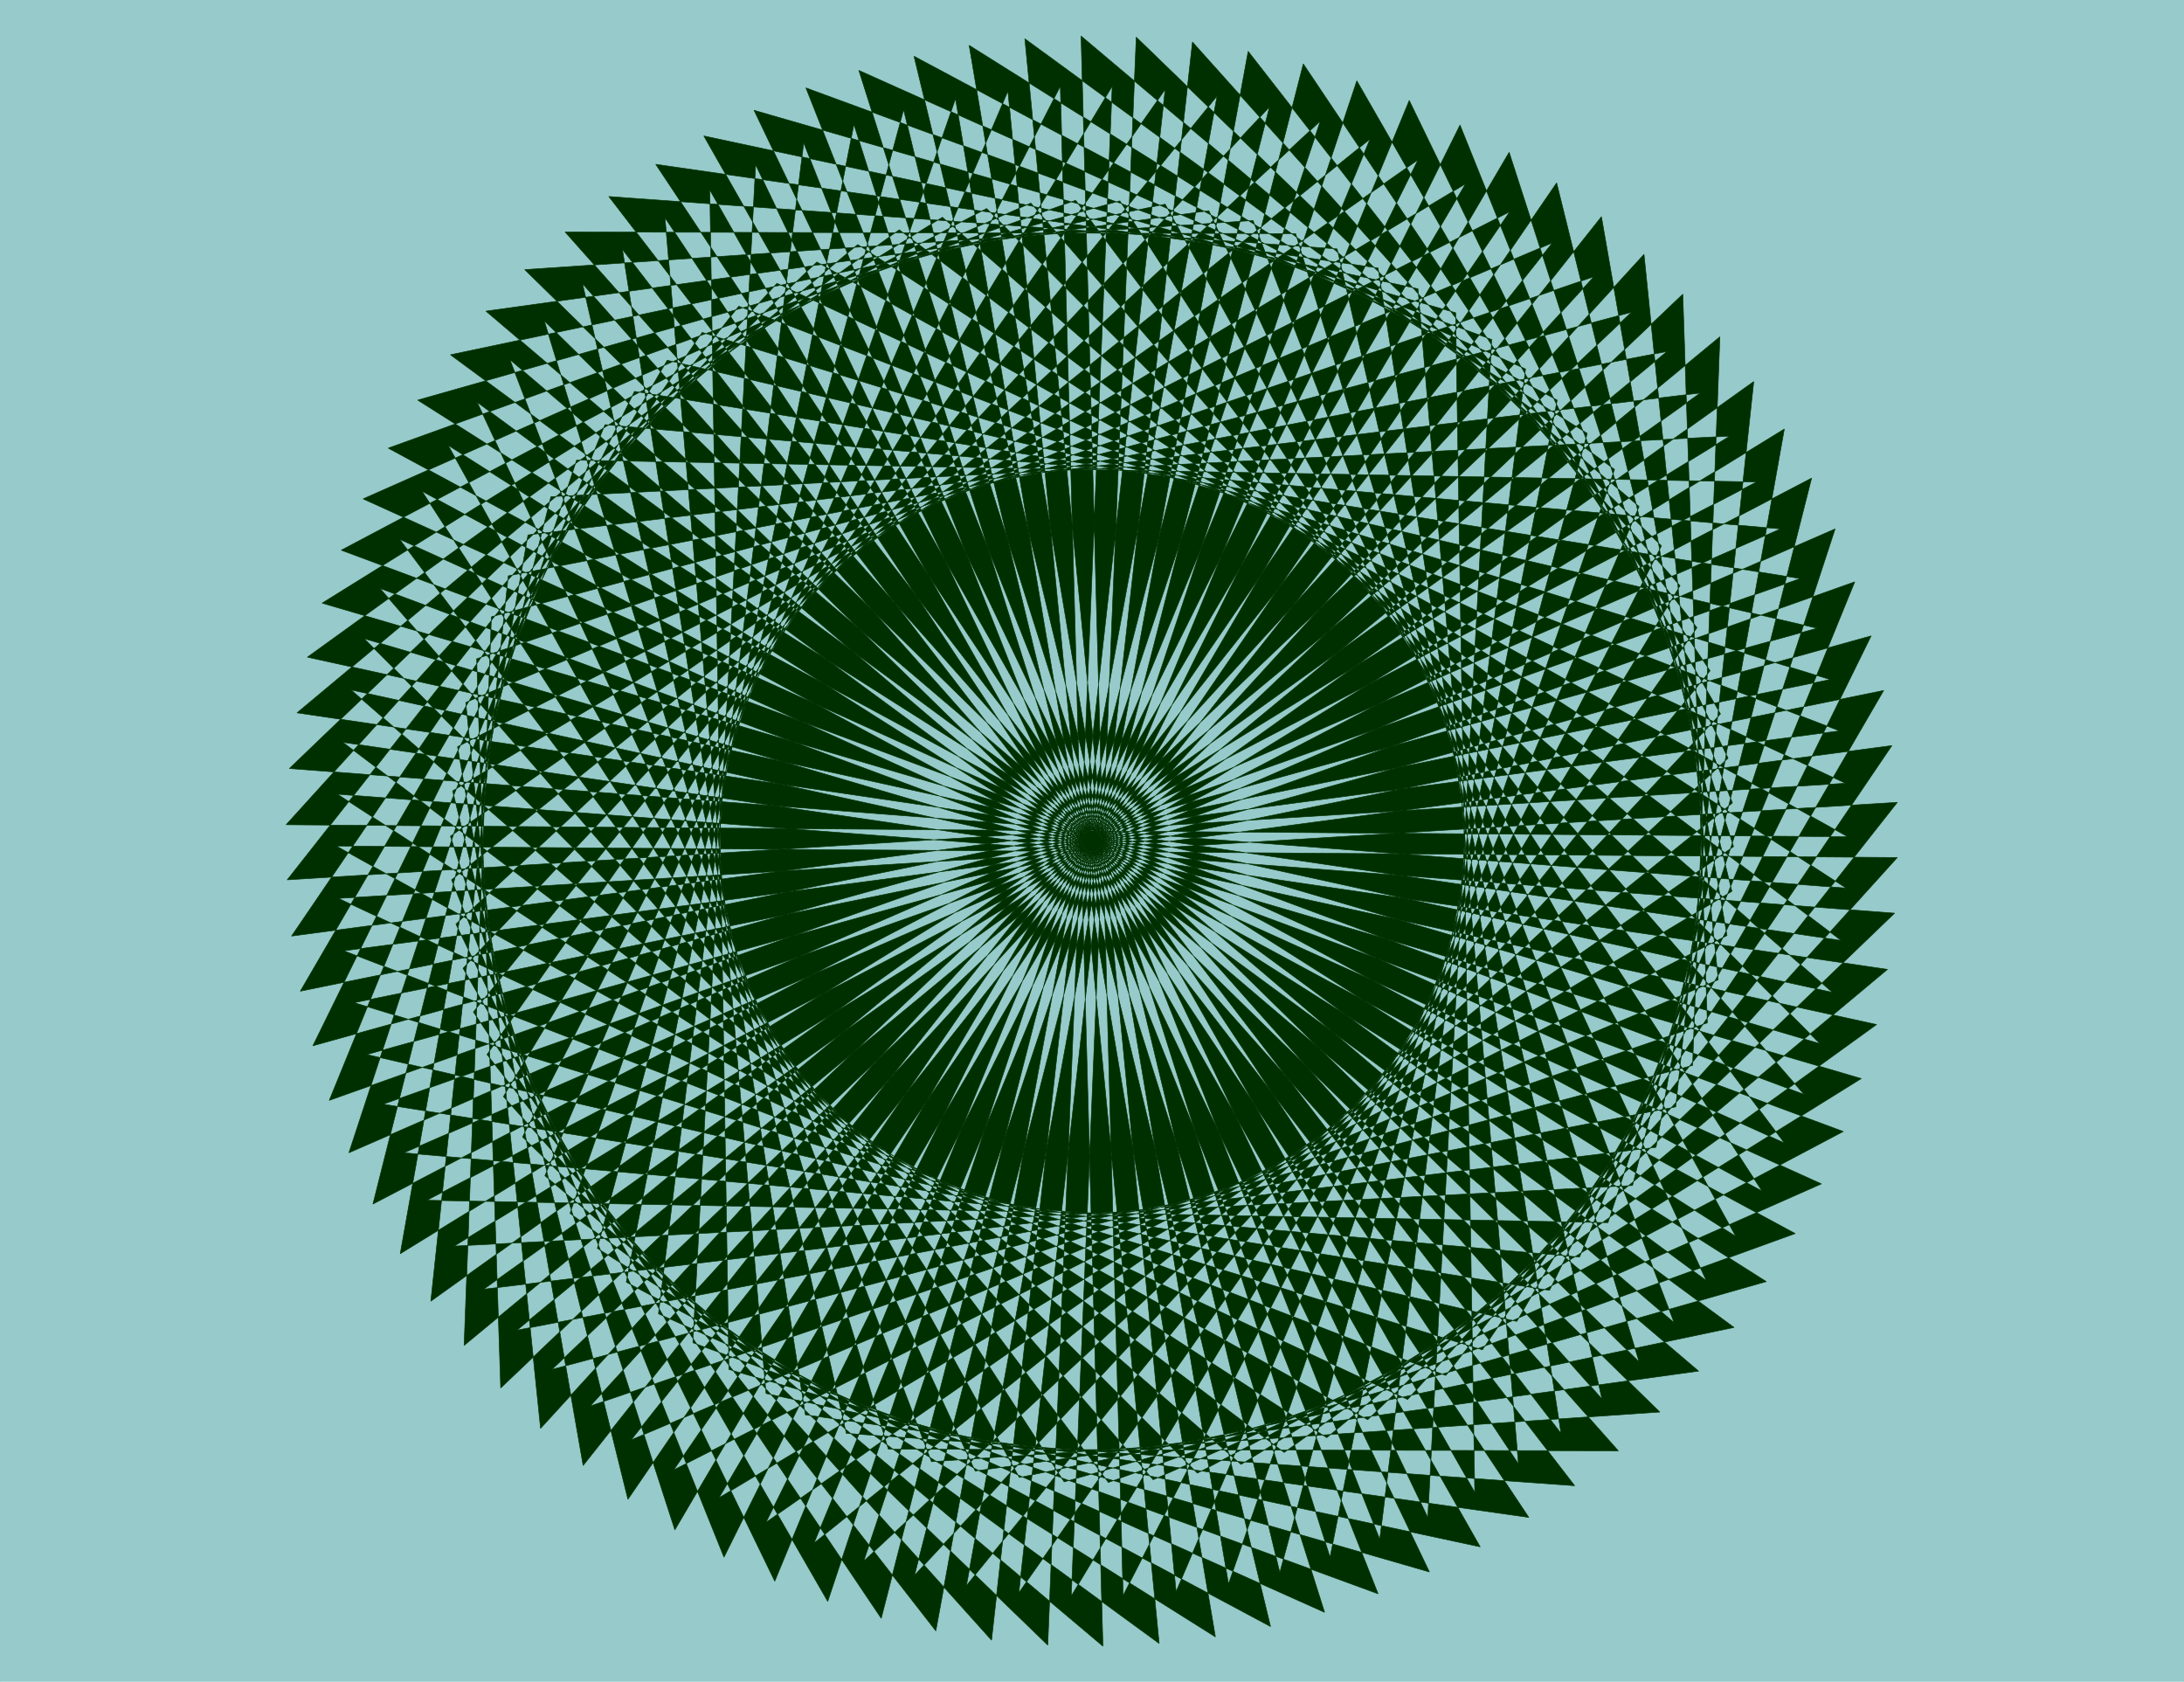
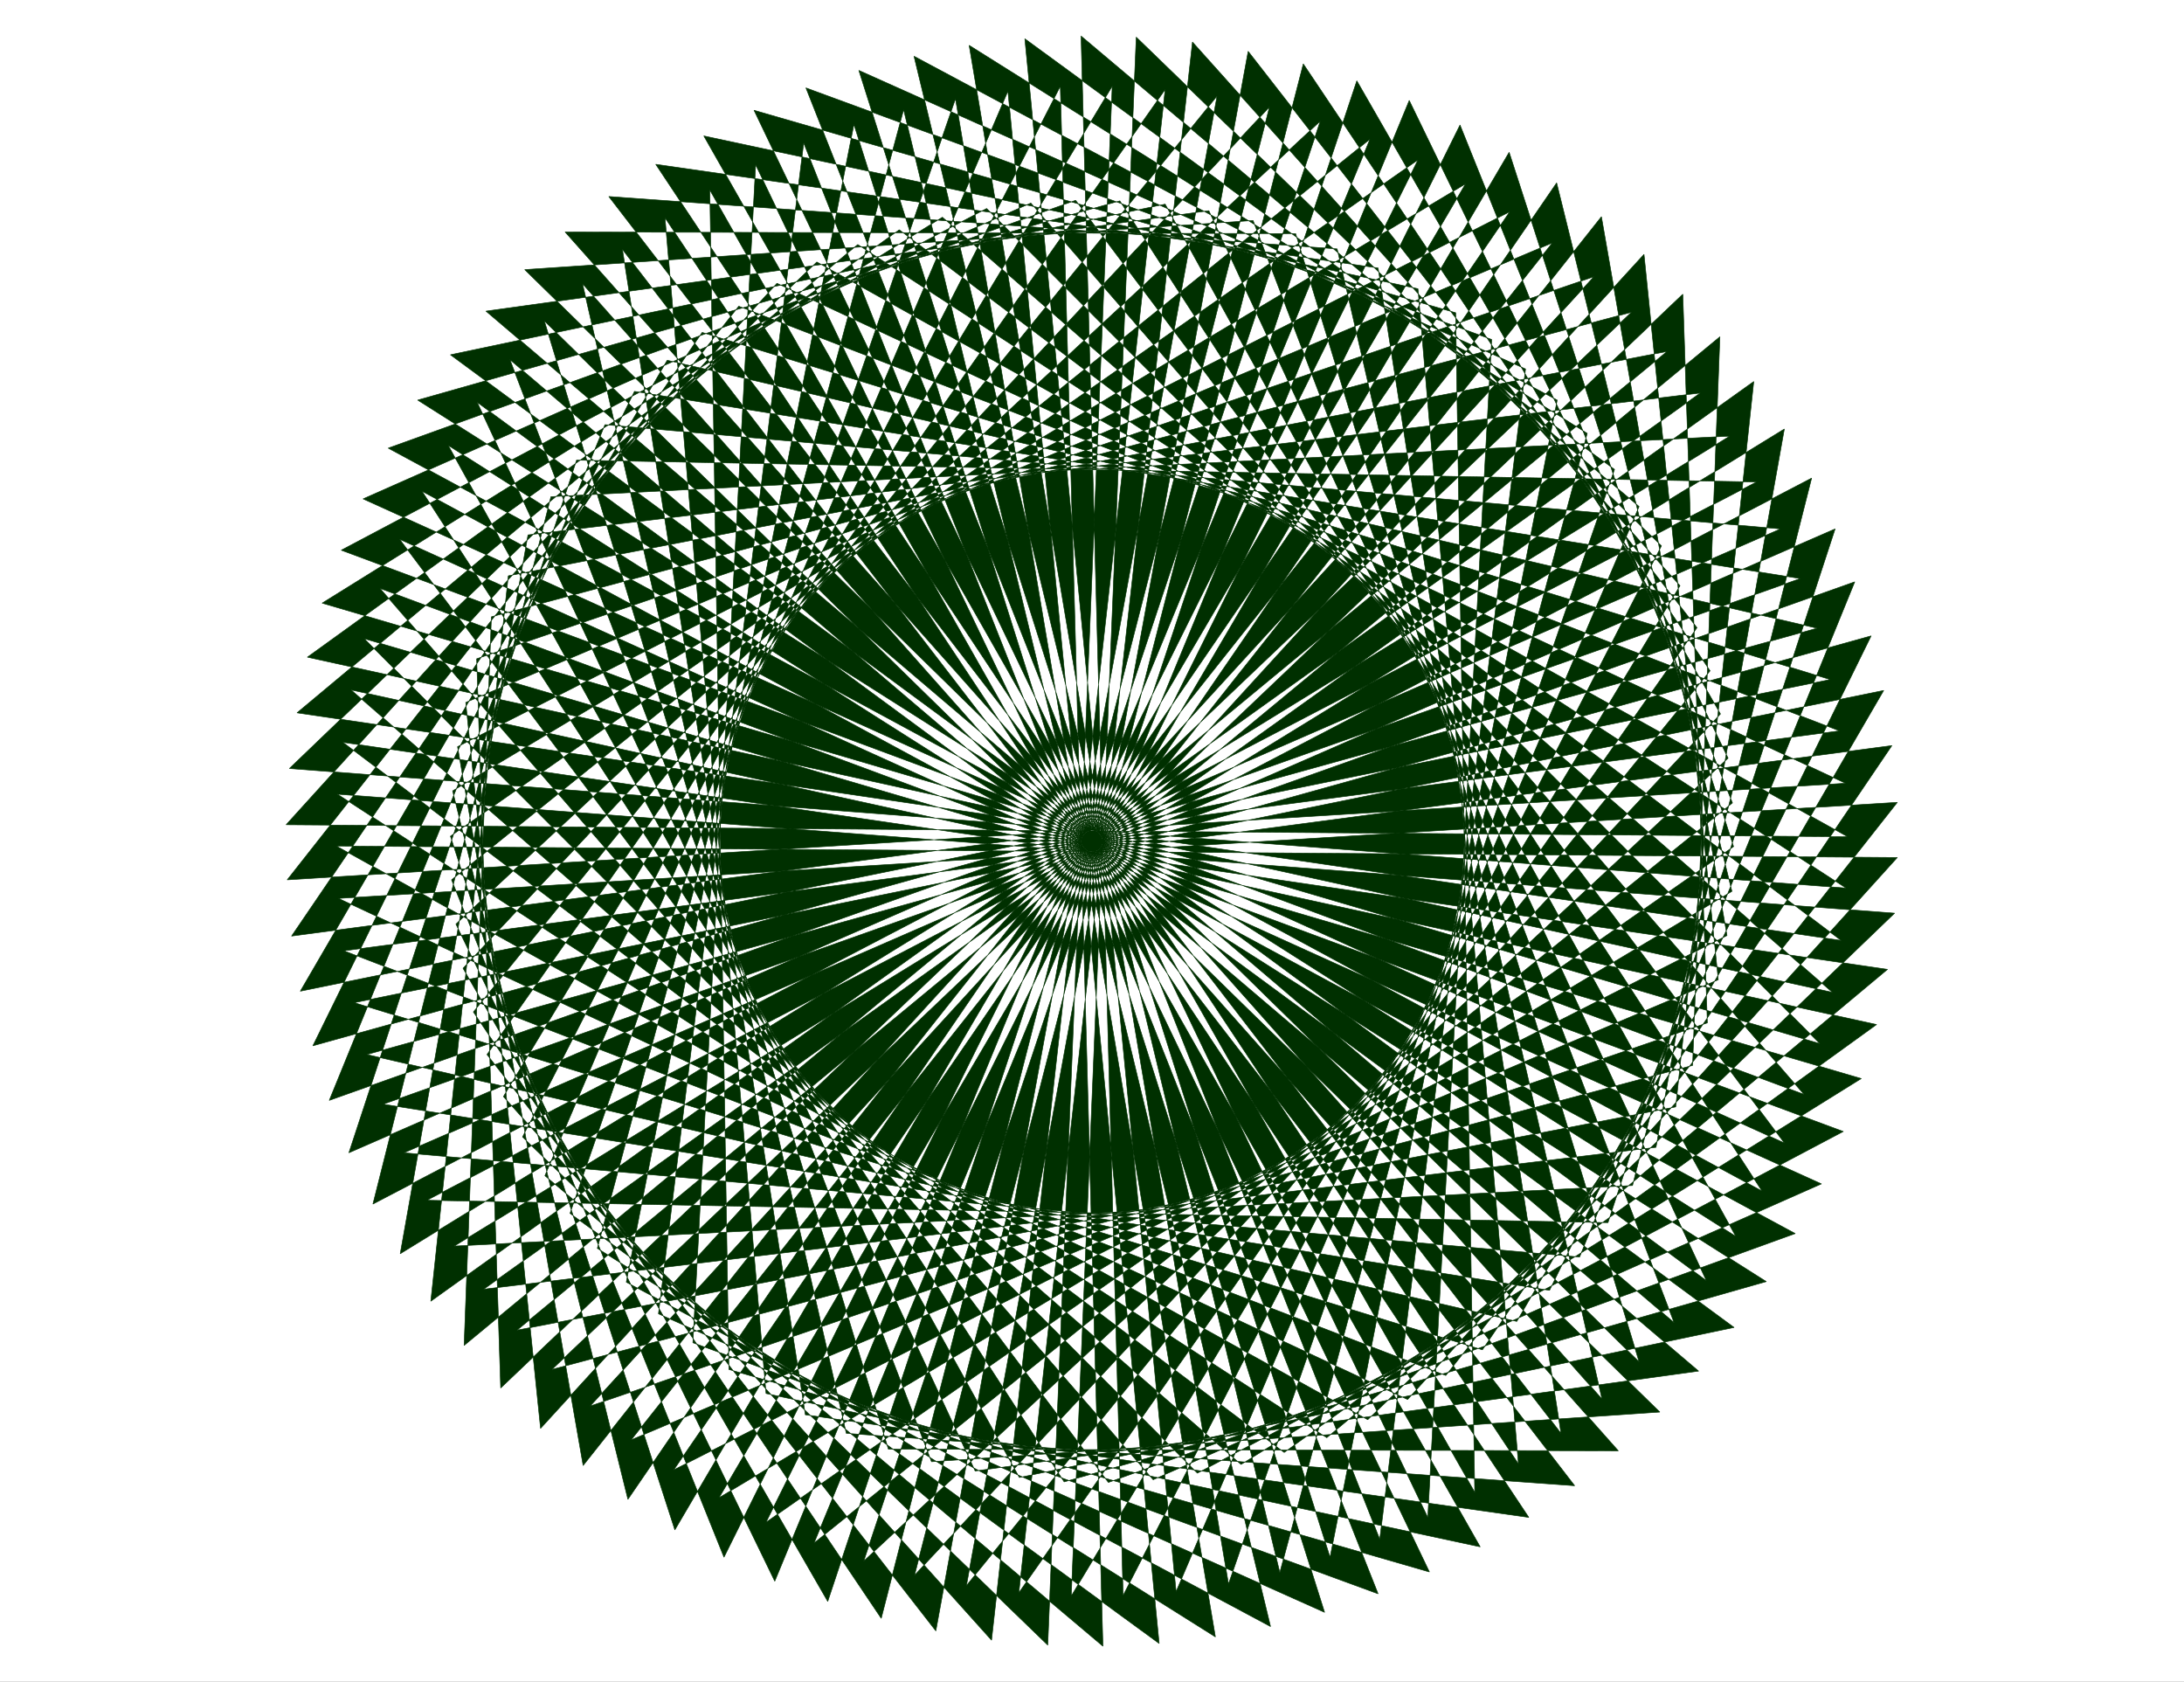
<svg xmlns="http://www.w3.org/2000/svg" width="3989.948" height="3071.661" viewBox="0 0 2992.461 2303.746">
  <rect x="0" y="0" width="2992.461" height="2303.746" fill="#808080" stroke="none" />
  <defs>
    <clipPath id="a">
      <path d="M0 .988h2993V2305H0Zm0 0" />
    </clipPath>
    <clipPath id="b">
-       <path d="M0 .988h2992.46v2303.746H0Zm0 0" />
-     </clipPath>
+       </clipPath>
  </defs>
  <g clip-path="url(#a)" transform="translate(0 -.988)">
    <path style="fill:#fff;fill-opacity:1;fill-rule:nonzero;stroke:none" d="M0 2304.734h2992.46V.988H0Zm0 0" />
  </g>
  <g clip-path="url(#b)" transform="translate(0 -.988)">
-     <path style="fill:#fff;fill-opacity:1;fill-rule:evenodd;stroke:#fff;stroke-width:.19;stroke-linecap:square;stroke-linejoin:bevel;stroke-miterlimit:10;stroke-opacity:1" d="M0 .5h746.25V575H0Zm0 0" transform="matrix(4.01 0 0 -4.01 0 2306.74)" />
    <path style="fill:#97caca;fill-opacity:1;fill-rule:evenodd;stroke:#97caca;stroke-width:.19;stroke-linecap:square;stroke-linejoin:bevel;stroke-miterlimit:10;stroke-opacity:1" d="M0 .5V575h746.25V.5Zm0 0" transform="matrix(4.01 0 0 -4.01 0 2306.74)" />
  </g>
  <path style="fill:#003000;fill-opacity:1;fill-rule:evenodd;stroke:#003000;stroke-width:.19;stroke-linecap:square;stroke-linejoin:bevel;stroke-miterlimit:10;stroke-opacity:1" d="m119.21 181.18 489.17 213.13-401.67 35.62-94.21-230.85 502.6 178.27-398.31 63.95L106.9 217.73l513.98 142.65-392.9 91.55-125.37-215.55 522.75 106.47-385.44 118.59-140.3-206.23 528.91 70.11-376.11 145.07L98.13 274.42l532.45 33-365.1 170.8L97.76 293.25l533.57-4.1L279.1 485.5 98.88 312.46l531.89-40.84-337.68 219.84-191.6-159.98 527.6-77.76L307.27 496.5l-202.24-146L626.1 236 322.01 500.79 110.07 368.96l511.74-150.48-284.69 285.29L116.6 387.04l499.8-185.9-264.17 304.49-228.17-101.06 485.63-220.03-242.16 322.03-234.88-84.66 469.39-253.78-219.4 338.25-239.92-68.06 450.36-285.67-194.96 352.61-244.21-51.46 429.1-316.25-169.96 365.47-247.01-34.31L572 123.19 428.16 499.67l-248.87-16.78 380.77-373.12-117.35 385.42-249.62.56L547.37 97.09l-90.48 392.88-248.87 17.9L533.38 85.34l-62.5 398.11-246.82 35.42L518.83 74.9 484.5 476.36l-244.02 52.21L503.91 65.2l-6.53 402.96-239.74 69.17L487.86 56.62l21.83 402.4-234.32 85.96L471.44 49.17l49.82 399.78-227.8 102L454.47 43.01l77.61 395.31-219.77 117.47 124.99-518 105.04 389.16-211.19 132.57 88.62-525.64 131.9 380.76-201.49 147.12 51.68-530.49 158.2 370.69-190.67 160.73 14.37-532.73 183.95 358.57-179.47 173.79-22.2-532.55 208.01 345.15-166.6 185.72-59.32-529.75 231.71 329.67-153.36 196.91-96.26-524.15 254.09 312.51-138.99 207.35L312.49 36.86 587.86 331.1 463.61 547.4 295.14 41.71 590.47 316 481.52 540.69 278.16 47.86l313.8 252.85-93.09 231.59L261.75 54.95l330.59 230.84-76.68 237.19L245.7 63.34 591.78 270.5l-59.89 242.03L230.22 72.85 590.1 255.4l-42.91 245.57L215.67 83.1l371.44 157.19-25.37 247.82L201.67 94.66l381.71 130.9-8.39 248.93-386.38-367.33 389.73 103.86 9.33 248.93-411-339.37 395.89 76.27 26.68 247.81-433.95-310.09 400.55 48.48 43.85 245.39L155.22 149.3l402.6 20.7 61.19 241.66-473.12-246.7 403.54-7.64 77.61 236.99-488.98-213.13 401.67-35.61 94.02 230.66-502.78-178.45 398.49-63.59 109.89 223.58-513.98-143.02 392.9-91.18 125.37 215.55-522.56-106.66 385.44-118.59 139.92 206.42-528.91-70.11 376.49-145.07L648.3 300.9l-532.63-32.82L480.96 96.9 648.3 282.06l-533.38 3.92L467.34 90l180.03 173.04-532.07 40.65L453.35 83.85l191.6 159.99-527.79 77.57L438.8 78.81 641.22 225 119.96 339.31l304.1-264.6 211.93 131.83-511.55 150.29 284.69-285.1 220.71 116.73-499.99 185.53 264.17-304.5 228.35 101.07-485.81 220.21L378.72 68.56l234.7 85.03-469.21 253.59 219.4-338.43 239.92 68.43-450.36 285.66 195.14-352.6 244.21 51.27-429.46 316.06L333.2 72.47l247.2 34.13-406.15 345.52L318.28 75.64l248.87 16.97L186 465.36 303.54 79.93l249.43-.56-353.91 398.67 90.11-392.7 248.88-17.9-325.37 422.35 62.5-398.11 247.2-35.06L227.23 500.6l34.52-401.65 244.02-52.39-263.24 463.55 6.53-402.95 239.36-69.18L258.2 518.69l-21.45-402.4 234.13-85.77-196.26 495.63-49.63-399.97 227.61-102-160.82 508.31-77.79-395.5L434.13 19.33 308.76 537.52 204.1 148.55 415.29 15.79l-88.81 525.46-131.71-380.76 201.3-146.94-51.68 530.31-158.2-370.51L376.86 12.62 362.3 545.54 178.54 186.59l179.47-173.6 22.02 532.55-208.02-345.15L338.8 14.67l59.32 529.75-231.71-329.67L319.77 17.84l96.08 524.34-254.1-312.89L301.11 22.13l132.65 516.32-275.55-294.24 124.62-216.3L451.11 533.6 155.78 259.31l108.95-224.5 203.36 492.64-313.8-253.03 93.09-231.41L484.5 520.37 153.91 289.33l76.68-236.99 270.14 459.82-346.07-207.35 59.89-242.03 301.3 439.87-359.51-182.74 42.91-245.57L530.4 492.02l-371.26-157 25.56-248 359.88 393.44-381.71-130.52 8.21-249.12 386.37 367.52-389.54-104.05-9.33-248.93 411 339.56-395.89-76.64-26.49-247.81 433.76 310.27-400.55-48.48-43.66-245.57 454.28 279.32-402.79-20.69-60.82-241.66 472.75 246.69-403.16 7.46Zm0 0" transform="matrix(4.01 0 0 -4.01 0 2305.752)" />
</svg>